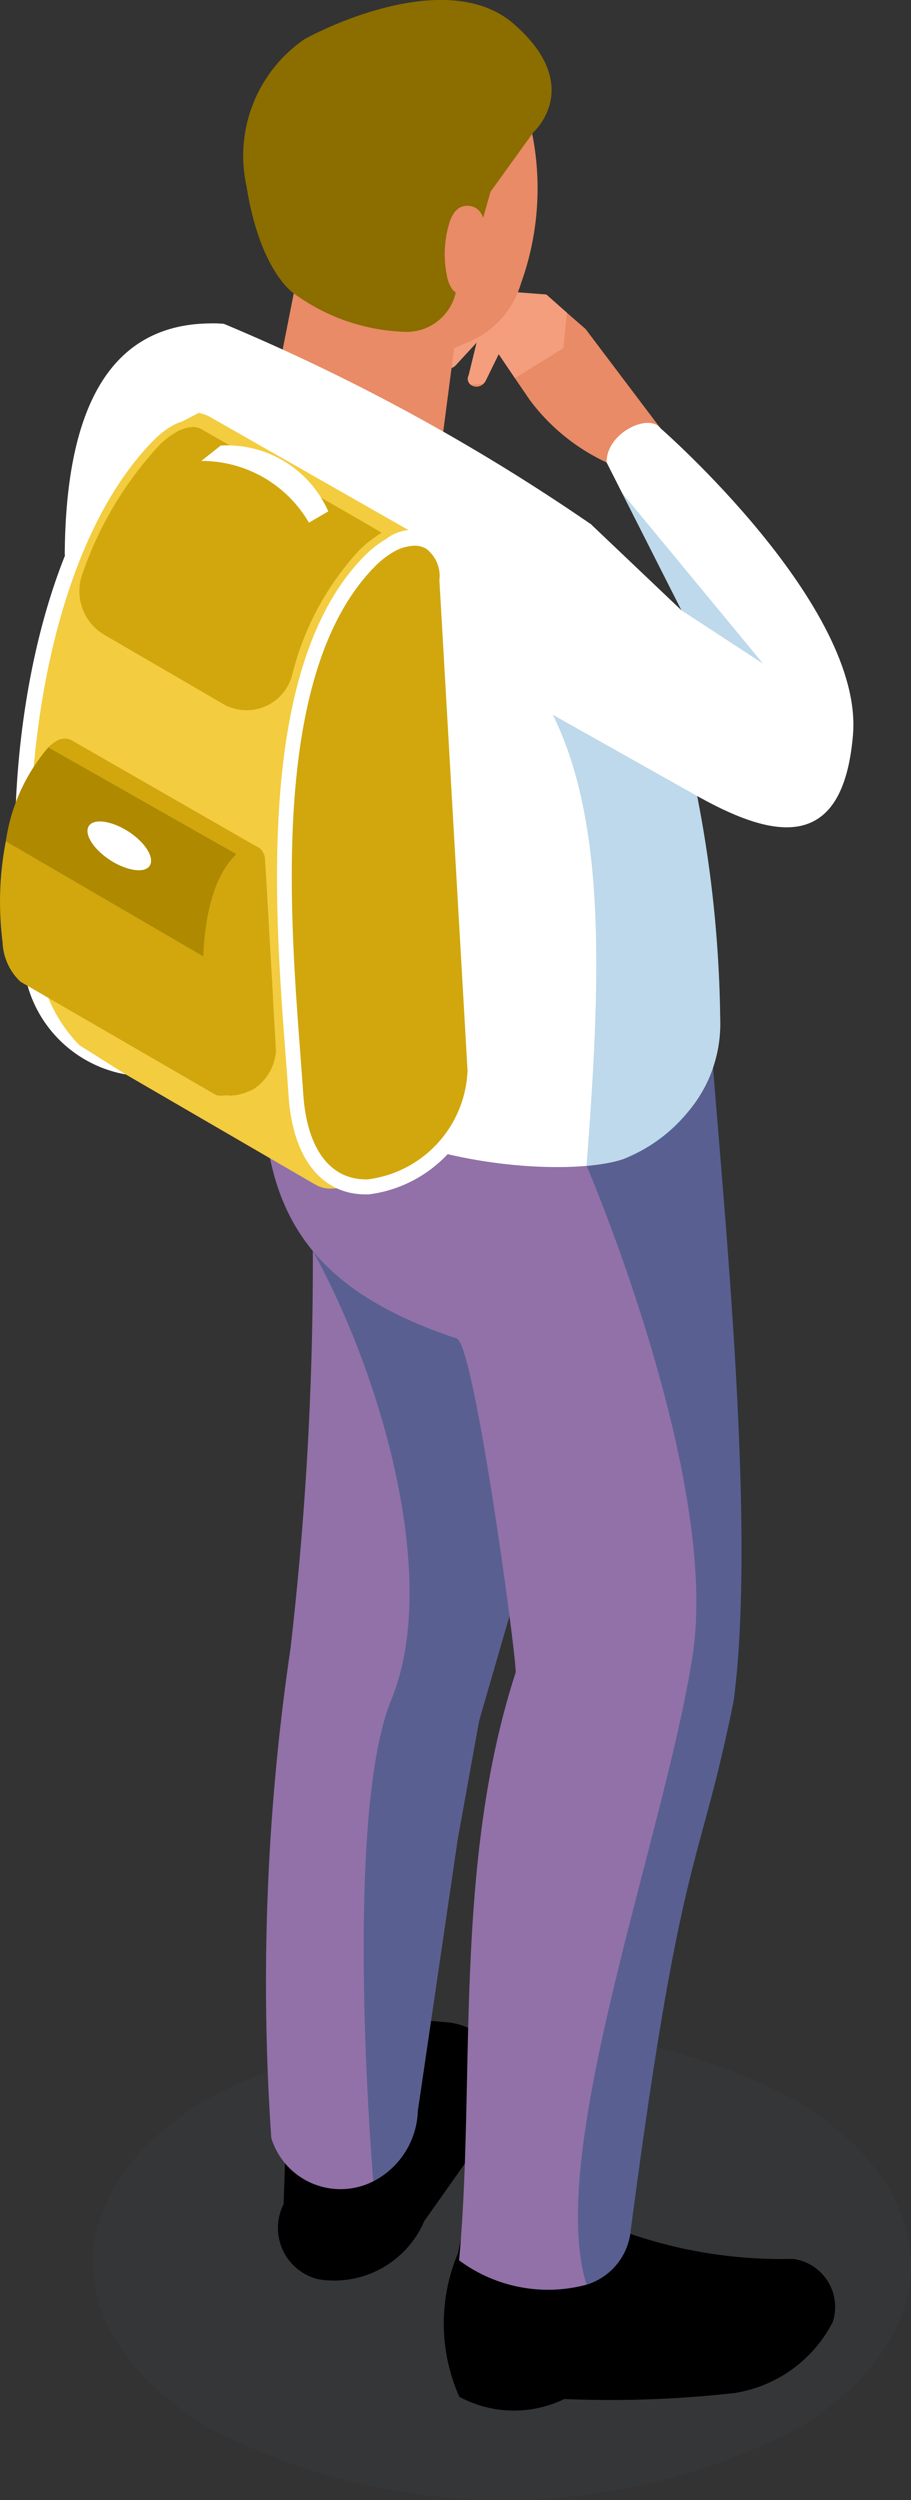
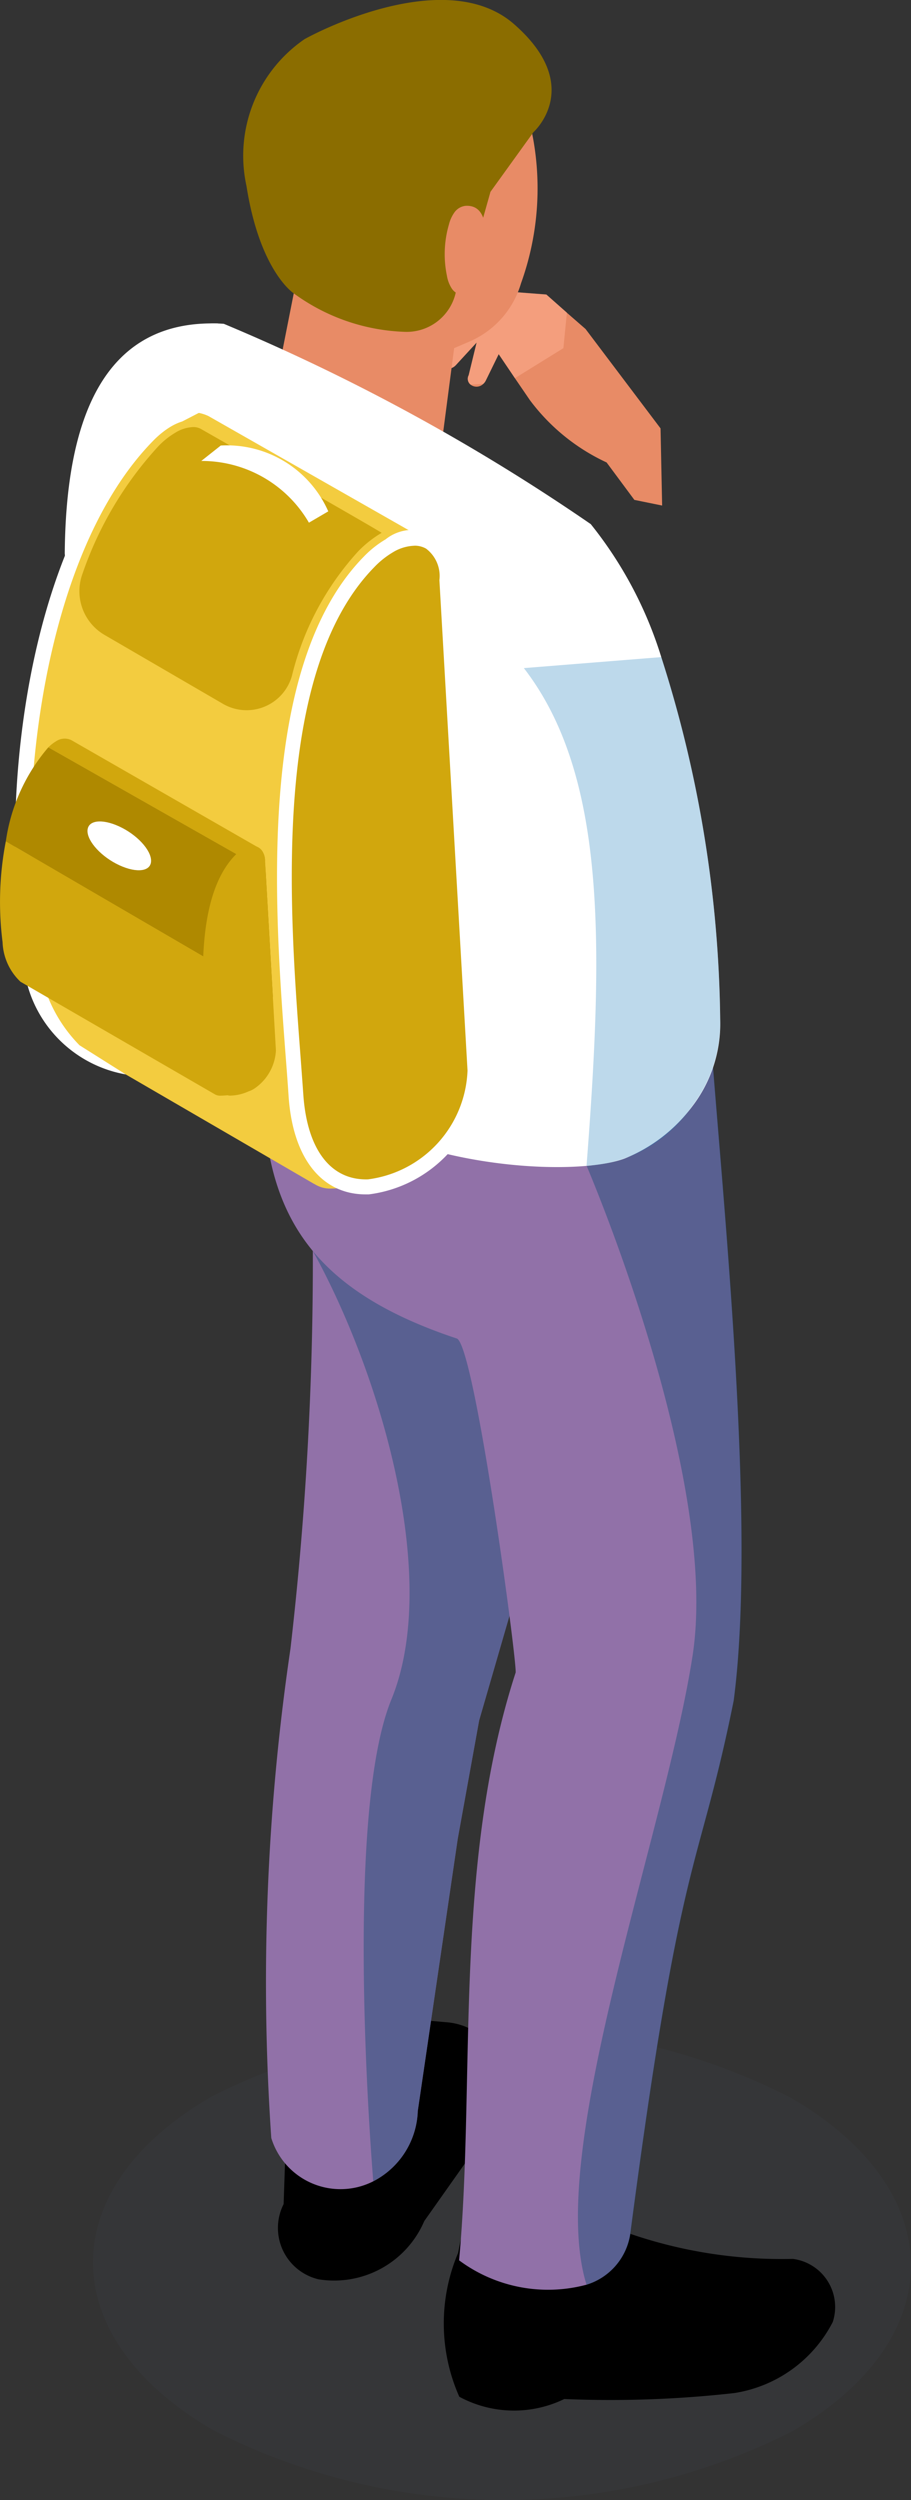
<svg xmlns="http://www.w3.org/2000/svg" width="17.714" height="48.602" viewBox="0 0 17.714 48.602">
  <rect x="0" y="0" width="17.714" height="48.602" fill="#333333" stroke="none" />
  <g id="グループ_213602" data-name="グループ 213602" transform="translate(-883.074 -310.389)">
    <path id="パス_1484145" data-name="パス 1484145" d="M237.689,401.858a12.429,12.429,0,0,1-11.246-.02c-3.115-1.8-3.131-4.706-.035-6.493a12.429,12.429,0,0,1,11.246.02C240.769,397.164,240.785,400.071,237.689,401.858Z" transform="translate(660.786 -44.202)" fill="#4d5467" opacity="0.1" style="mix-blend-mode: multiply;isolation: isolate" />
    <g id="グループ_213119" data-name="グループ 213119" transform="translate(884.333 310.389)">
      <path id="パス_1477020" data-name="パス 1477020" d="M886.978,334.349l.225,2.877a2.243,2.243,0,0,0,.836,1.619,4.236,4.236,0,0,0,2.443.546,4.132,4.132,0,0,1,.546.044l.221-3.277-1.29-6.278C887.725,329.807,887,331.749,886.978,334.349Z" transform="translate(-886.978 -323.591)" fill="#fff" />
      <path id="パス_1477021" data-name="パス 1477021" d="M890.267,348a4.236,4.236,0,0,0,2.443.546v-1.853l-2.339-3.3Z" transform="translate(-889.206 -332.746)" fill="#ba7200" />
      <path id="パス_1477022" data-name="パス 1477022" d="M909.951,329.372l.4-.435-.155.636a.144.144,0,0,0,.037.182.186.186,0,0,0,.247-.014.215.215,0,0,0,.05-.067l.25-.511.315.467.291.426a3.912,3.912,0,0,0,1.492,1.212l.54.728.54.11-.031-1.5-1.458-1.932-.362-.315-.4-.354-.849-.065-.705.5-.461.715C909.572,329.392,909.805,329.535,909.951,329.372Z" transform="translate(-902.342 -322.278)" fill="#e88b66" />
      <path id="パス_1477023" data-name="パス 1477023" d="M909.951,329.372l.4-.435-.155.636a.144.144,0,0,0,.037.182l.247-.014a.215.215,0,0,0,.05-.067l.25-.511.315.467.943-.584.068-.69-.4-.354-.849-.065-.705.5-.461.715C909.572,329.392,909.805,329.535,909.951,329.372Z" transform="translate(-902.342 -322.278)" fill="#ffb294" opacity="0.5" style="mix-blend-mode: multiply;isolation: isolate" />
      <path id="パス_1477024" data-name="パス 1477024" d="M903.1,431.827a1.241,1.241,0,0,1,.925,1.974l-1.336,1.892a1.906,1.906,0,0,1-2.056,1.133,1.026,1.026,0,0,1-.679-1.462l.044-1.312.8-2.43Z" transform="translate(-895.698 -392.516)" />
      <path id="パス_1477025" data-name="パス 1477025" d="M899.332,383.837a44.428,44.428,0,0,0-.373,9.512,1.408,1.408,0,0,0,1.983.842,1.6,1.6,0,0,0,.866-1.368l.777-5.291s.416-2.3.416-2.3l1.509-5.206.272-1.133.055-.233-.358-2.194c0-.012-.71-4.38-.71-4.38l-4.7-.594c-.768,1.359-.064,2.828.655,4.508.015.034.027.067.043.1A65.647,65.647,0,0,1,899.332,383.837Z" transform="translate(-894.943 -351.786)" fill="#9171a8" />
      <path id="パス_1477026" data-name="パス 1477026" d="M901.77,384.715c.015.034.027.067.043.1,1.316,2.378,2.491,6.366,1.527,8.72-.881,2.152-.435,8.333-.352,9.365a1.6,1.6,0,0,0,.866-1.368l.777-5.291s.416-2.3.416-2.3l1.509-5.206.272-1.133-.3-2.427C906.526,385.168,901.451,383.693,901.77,384.715Z" transform="translate(-896.989 -360.496)" fill="#23517b" opacity="0.5" style="mix-blend-mode: multiply;isolation: isolate" />
      <g id="グループ_213118" data-name="グループ 213118" transform="translate(3.858 19.047)">
        <path id="パス_1477027" data-name="パス 1477027" d="M910.1,441.05a3.513,3.513,0,0,0,.024,2.794,2.238,2.238,0,0,0,2.041.044,21.508,21.508,0,0,0,3.307-.116,2.6,2.6,0,0,0,1.914-1.382.943.943,0,0,0-.775-1.226,9.085,9.085,0,0,1-3.162-.487l-1.131-2.067-2.054,1.619Z" transform="translate(-906.31 -416.298)" />
        <path id="パス_1477028" data-name="パス 1477028" d="M902.708,376.413c.346.168,1.157,6.185,1.141,6.491-1.221,3.758-.777,7.918-1.1,11.428a2.9,2.9,0,0,0,2.473.475,1.222,1.222,0,0,0,.854-.989c.995-7.593,1.328-6.975,2.011-10.366.447-3.379-.208-9.7-.438-12.781-.009-.141-.018-.275-.027-.4l-5.521-.649a.212.212,0,0,1,0,.076.288.288,0,0,1-.012.043c-.881-.328-2.99-.545-3.067.217C898.669,373.413,899.353,375.3,902.708,376.413Z" transform="translate(-898.939 -369.438)" fill="#9171a8" />
        <path id="パス_1477029" data-name="パス 1477029" d="M919.968,385.16c-.536,3.483-2.868,9.668-2.063,12.236a1.222,1.222,0,0,0,.854-.989c.995-7.593,1.328-6.974,2.011-10.366.447-3.379-.208-9.7-.438-12.781l-2.678,1.188.251,1.194S920.5,381.677,919.968,385.16Z" transform="translate(-911.617 -372.028)" fill="#23517b" opacity="0.5" style="mix-blend-mode: multiply;isolation: isolate" />
      </g>
      <path id="パス_1477030" data-name="パス 1477030" d="M902.891,327.9l.5-3.825-2.95-1.457-.672,3.4Z" transform="translate(-895.641 -318.671)" fill="#e88b66" />
      <path id="パス_1477031" data-name="パス 1477031" d="M892.253,339.671a21.421,21.421,0,0,1,.641,3.3c.206,3.139,5.647,3.643,6.974,3.139a3.073,3.073,0,0,0,1.3-1,2.641,2.641,0,0,0,.551-1.7,23.873,23.873,0,0,0-1.144-7.039,7.805,7.805,0,0,0-1.373-2.591,39.42,39.42,0,0,0-7.135-3.894c-1.926-.157-2.649,2.5-1.776,5.16A41.483,41.483,0,0,1,892.253,339.671Z" transform="translate(-888.974 -323.591)" fill="#fff" />
      <path id="パス_1477032" data-name="パス 1477032" d="M901.687,317.988l.7-.3a1.776,1.776,0,0,0,1-1.132,5.446,5.446,0,0,0,.07-3.482c-.757-1.668-1.787-2.04-3.426-1.447s-2.255,1.83-1.752,3.644.963,1.563.963,1.563Z" transform="translate(-894.515 -311.049)" fill="#e88b66" />
      <path id="パス_1477033" data-name="パス 1477033" d="M903.42,312.958l-.836,1.16-.271.962-.277.4-.125.587a.978.978,0,0,1-.994.773,3.87,3.87,0,0,1-2.162-.751s-.655-.426-.915-2.083a2.749,2.749,0,0,1,1.129-2.856c.444-.246,2.8-1.388,4.064-.3C904.428,312.062,903.42,312.958,903.42,312.958Z" transform="translate(-894.306 -310.389)" fill="#8b6d00" />
      <path id="パス_1477034" data-name="パス 1477034" d="M910.292,322.8a.308.308,0,0,0-.22.127.7.7,0,0,0-.108.237,2.067,2.067,0,0,0-.038,1,.647.647,0,0,0,.093.243.275.275,0,0,0,.218.125.279.279,0,0,0,.212-.122.717.717,0,0,0,.1-.231C910.628,323.9,910.9,322.772,910.292,322.8Z" transform="translate(-902.494 -318.799)" fill="#e88b66" />
      <path id="パス_1477035" data-name="パス 1477035" d="M914.653,350.214c1.606,2.078,1.553,5.355,1.219,9.673a2.613,2.613,0,0,0,2.033-1.13,2.678,2.678,0,0,0,.565-1.736A23.848,23.848,0,0,0,917.326,350Z" transform="translate(-905.726 -337.226)" fill="#227fbc" opacity="0.3" style="mix-blend-mode: multiply;isolation: isolate" />
-       <path id="パス_1477036" data-name="パス 1477036" d="M913.842,337.841l1.765,1.678-1.455-2.874c-.012-.573.819-.97,1.049-.664,0,0,3.959,3.451,3.74,5.967-.2,2.345-1.6,2-3.118,1.13l-3.181-1.789C910.847,340.081,911.233,336.434,913.842,337.841Z" transform="translate(-903.615 -327.654)" fill="#fff" />
-       <path id="パス_1477037" data-name="パス 1477037" d="M921.727,342.375l1.589,1.039-2.745-3.324Z" transform="translate(-909.735 -330.51)" fill="#227fbc" opacity="0.3" style="mix-blend-mode: multiply;isolation: isolate" />
+       <path id="パス_1477037" data-name="パス 1477037" d="M921.727,342.375Z" transform="translate(-909.735 -330.51)" fill="#227fbc" opacity="0.3" style="mix-blend-mode: multiply;isolation: isolate" />
    </g>
    <g id="グループ_213127" data-name="グループ 213127" transform="translate(883.074 318.254)">
      <g id="グループ_213120" data-name="グループ 213120" transform="translate(0.442 0.145)">
        <path id="パス_1477038" data-name="パス 1477038" d="M892.692,338.481a.79.79,0,0,0-.336-.731l-4.3-2.45a.786.786,0,0,0-.792.071,1.857,1.857,0,0,0-.393.312c-2.249,2.3-2.7,7.187-2.3,9.851a2.894,2.894,0,0,0,.905,2l4.658,2.707c-.012-.007-.022-.015-.033-.023a.562.562,0,0,0,.337.1,5.421,5.421,0,0,0,1.4-.227,1.252,1.252,0,0,0,.273-.119,2.483,2.483,0,0,0,1.121-1.947Z" transform="translate(-884.445 -335.222)" fill="#f3cc3f" />
      </g>
      <g id="グループ_213122" data-name="グループ 213122" transform="translate(5.383 2.452)">
        <g id="グループ_213121" data-name="グループ 213121">
          <path id="パス_1477039" data-name="パス 1477039" d="M902.247,342.974c.592-.342,1.121-.08,1.123.657l.547,9.543c.006,2.048-3.277,3.637-3.486.465-.179-2.688-.826-8.055,1.423-10.353A1.83,1.83,0,0,1,902.247,342.974Z" transform="translate(-900.063 -342.68)" fill="#d1a70d" />
          <path id="パス_1477040" data-name="パス 1477040" d="M901.488,355.277c-.864,0-1.425-.718-1.5-1.933-.016-.243-.036-.507-.058-.789-.213-2.82-.57-7.539,1.522-9.676a1.992,1.992,0,0,1,.424-.336.832.832,0,0,1,1.342.784l.547,9.535a2.534,2.534,0,0,1-2.217,2.415Zm.948-12.61a.856.856,0,0,0-.419.128,1.7,1.7,0,0,0-.361.288c-2,2.043-1.649,6.679-1.439,9.45.021.283.041.548.058.792.071,1.08.534,1.682,1.258,1.66a2.22,2.22,0,0,0,1.936-2.115l-.547-9.535a.666.666,0,0,0-.26-.612A.449.449,0,0,0,902.436,342.666Z" transform="translate(-899.761 -342.375)" fill="#fff" />
        </g>
      </g>
      <g id="グループ_213123" data-name="グループ 213123" transform="translate(0.294 0)">
        <path id="パス_1477041" data-name="パス 1477041" d="M887.6,334.788c-.023.089-.034.142-.034.142l-.331.171a1.026,1.026,0,0,0-.21.093c-.036.02-.073.045-.109.07a1.831,1.831,0,0,0-.251.217c-2.2,2.25-2.65,7.134-2.258,9.727l.017.12a2.829,2.829,0,0,0,.813,1.9l.9.567a2.419,2.419,0,0,1-2-2.426l-.017-.117c-.413-2.729.039-7.627,2.338-9.975a2.014,2.014,0,0,1,.423-.337A1.055,1.055,0,0,1,887.6,334.788Z" transform="translate(-883.985 -334.773)" fill="#fff" />
      </g>
      <g id="グループ_213126" data-name="グループ 213126" transform="translate(0 6.492)">
        <g id="グループ_213125" data-name="グループ 213125">
          <path id="パス_1477042" data-name="パス 1477042" d="M890.2,357.3a.3.3,0,0,0-.129-.281l-3.638-2.089a.3.3,0,0,0-.3.027.711.711,0,0,0-.144.114l4.225,2.4Z" transform="translate(-885.048 -354.9)" fill="#d1a70d" />
          <path id="パス_1477043" data-name="パス 1477043" d="M884.252,355.429a3.583,3.583,0,0,0-.827,1.83l5.193,3.025-.141-2.456Z" transform="translate(-883.312 -355.258)" fill="#af8900" />
          <path id="パス_1477044" data-name="パス 1477044" d="M883.187,361.1a6.212,6.212,0,0,0-.063,1.96,1.113,1.113,0,0,0,.348.77l3.777,2.187a.207.207,0,0,0,.117.028,2.088,2.088,0,0,0,.538-.087.474.474,0,0,0,.1-.046.954.954,0,0,0,.431-.748l-.06-1.039Z" transform="translate(-883.074 -359.102)" fill="#d1a70d" />
          <g id="グループ_213124" data-name="グループ 213124" transform="translate(3.94 2.089)">
            <path id="パス_1477045" data-name="パス 1477045" d="M896.073,361.435c.227-.132.43-.031.431.253l.21,3.666a.953.953,0,0,1-.431.748.472.472,0,0,1-.1.046.907.907,0,0,1-.361.083c-.226,0-.432-.527-.443-.7-.069-1.033-.317-3.095.547-3.978A.71.71,0,0,1,896.073,361.435Z" transform="translate(-895.289 -361.378)" fill="#d1a70d" />
          </g>
        </g>
        <path id="パス_1477046" data-name="パス 1477046" d="M889.58,360.694c-.032.192-.334.2-.674.023s-.59-.48-.557-.672.335-.2.675-.023S889.612,360.5,889.58,360.694Z" transform="translate(-886.645 -358.283)" fill="#fff" />
      </g>
      <path id="パス_1477047" data-name="パス 1477047" d="M893.735,338.184c.016-.008-3.511-2.019-3.511-2.019a.3.3,0,0,0-.153-.038.718.718,0,0,0-.346.109,1.558,1.558,0,0,0-.33.263,7.045,7.045,0,0,0-1.477,2.483.984.984,0,0,0,.433,1.188l2.3,1.338a.915.915,0,0,0,1.341-.547,5.528,5.528,0,0,1,1.287-2.417A2.151,2.151,0,0,1,893.735,338.184Z" transform="translate(-886.315 -335.69)" fill="#d1a70d" />
      <path id="パス_1477048" data-name="パス 1477048" d="M897.3,338.722a2.409,2.409,0,0,0-2.093-1.2l.379-.3a2.153,2.153,0,0,1,2.09,1.28Z" transform="translate(-891.293 -336.426)" fill="#fff" />
    </g>
  </g>
</svg>